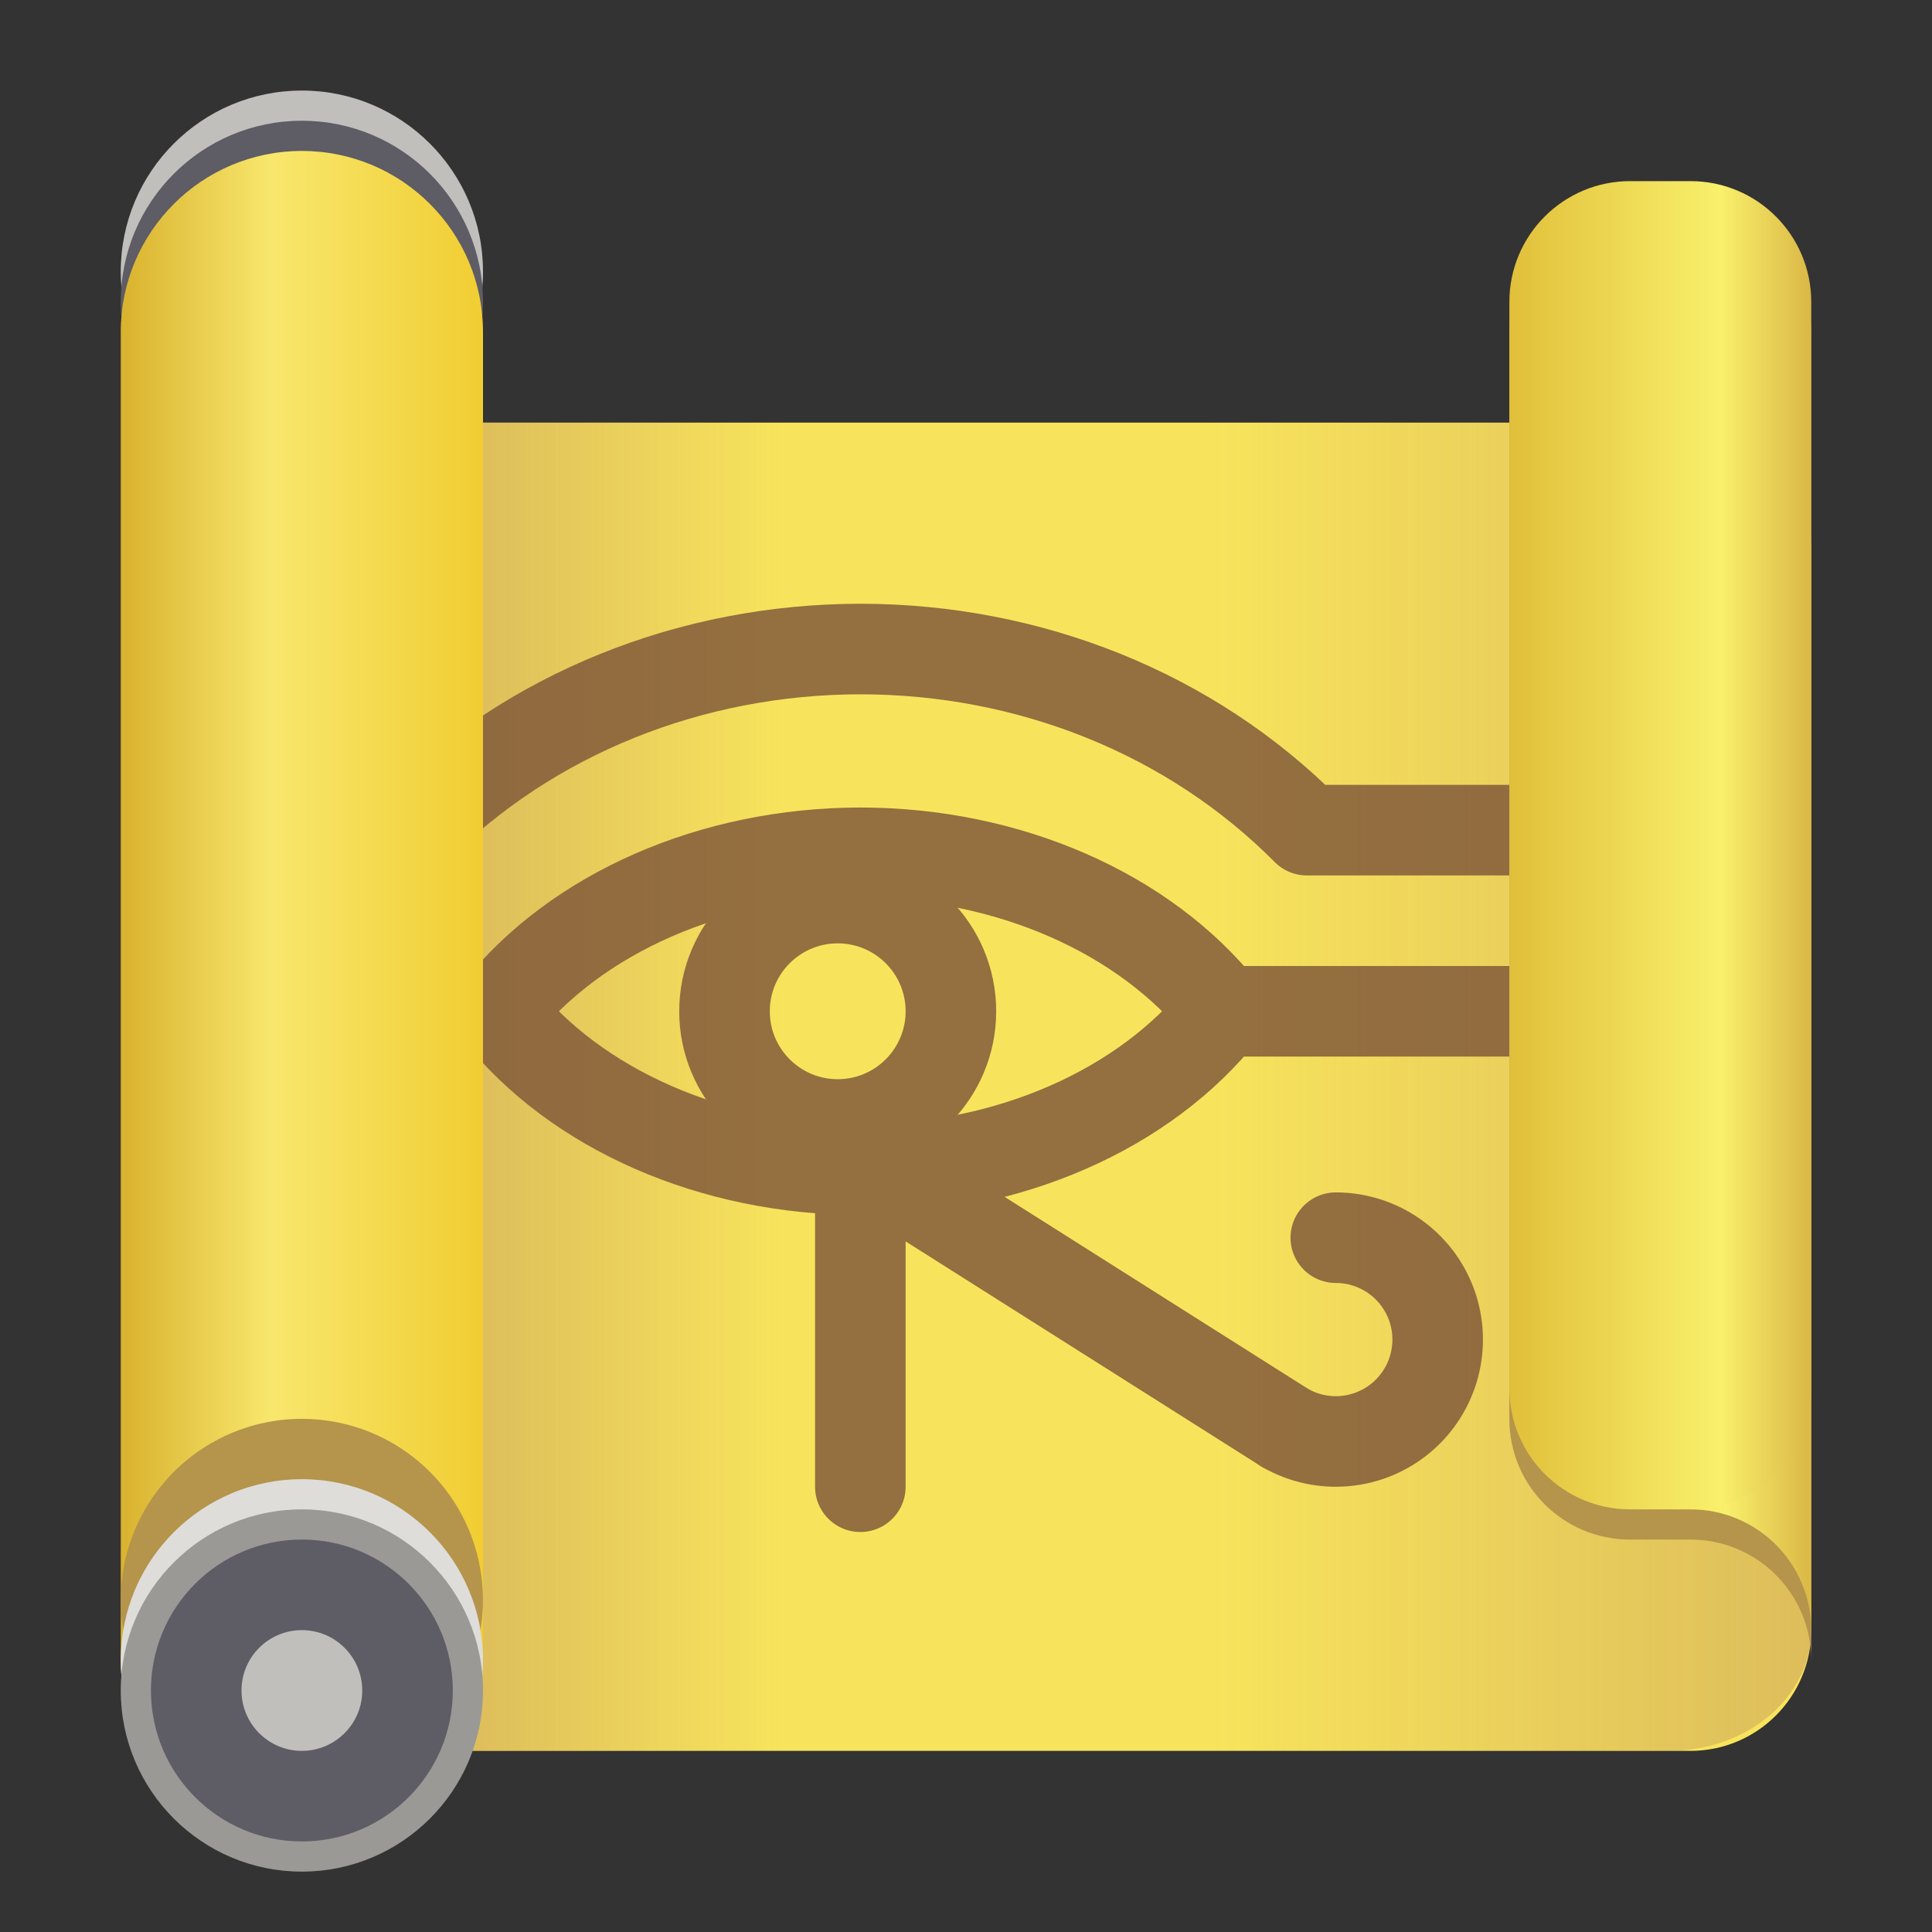
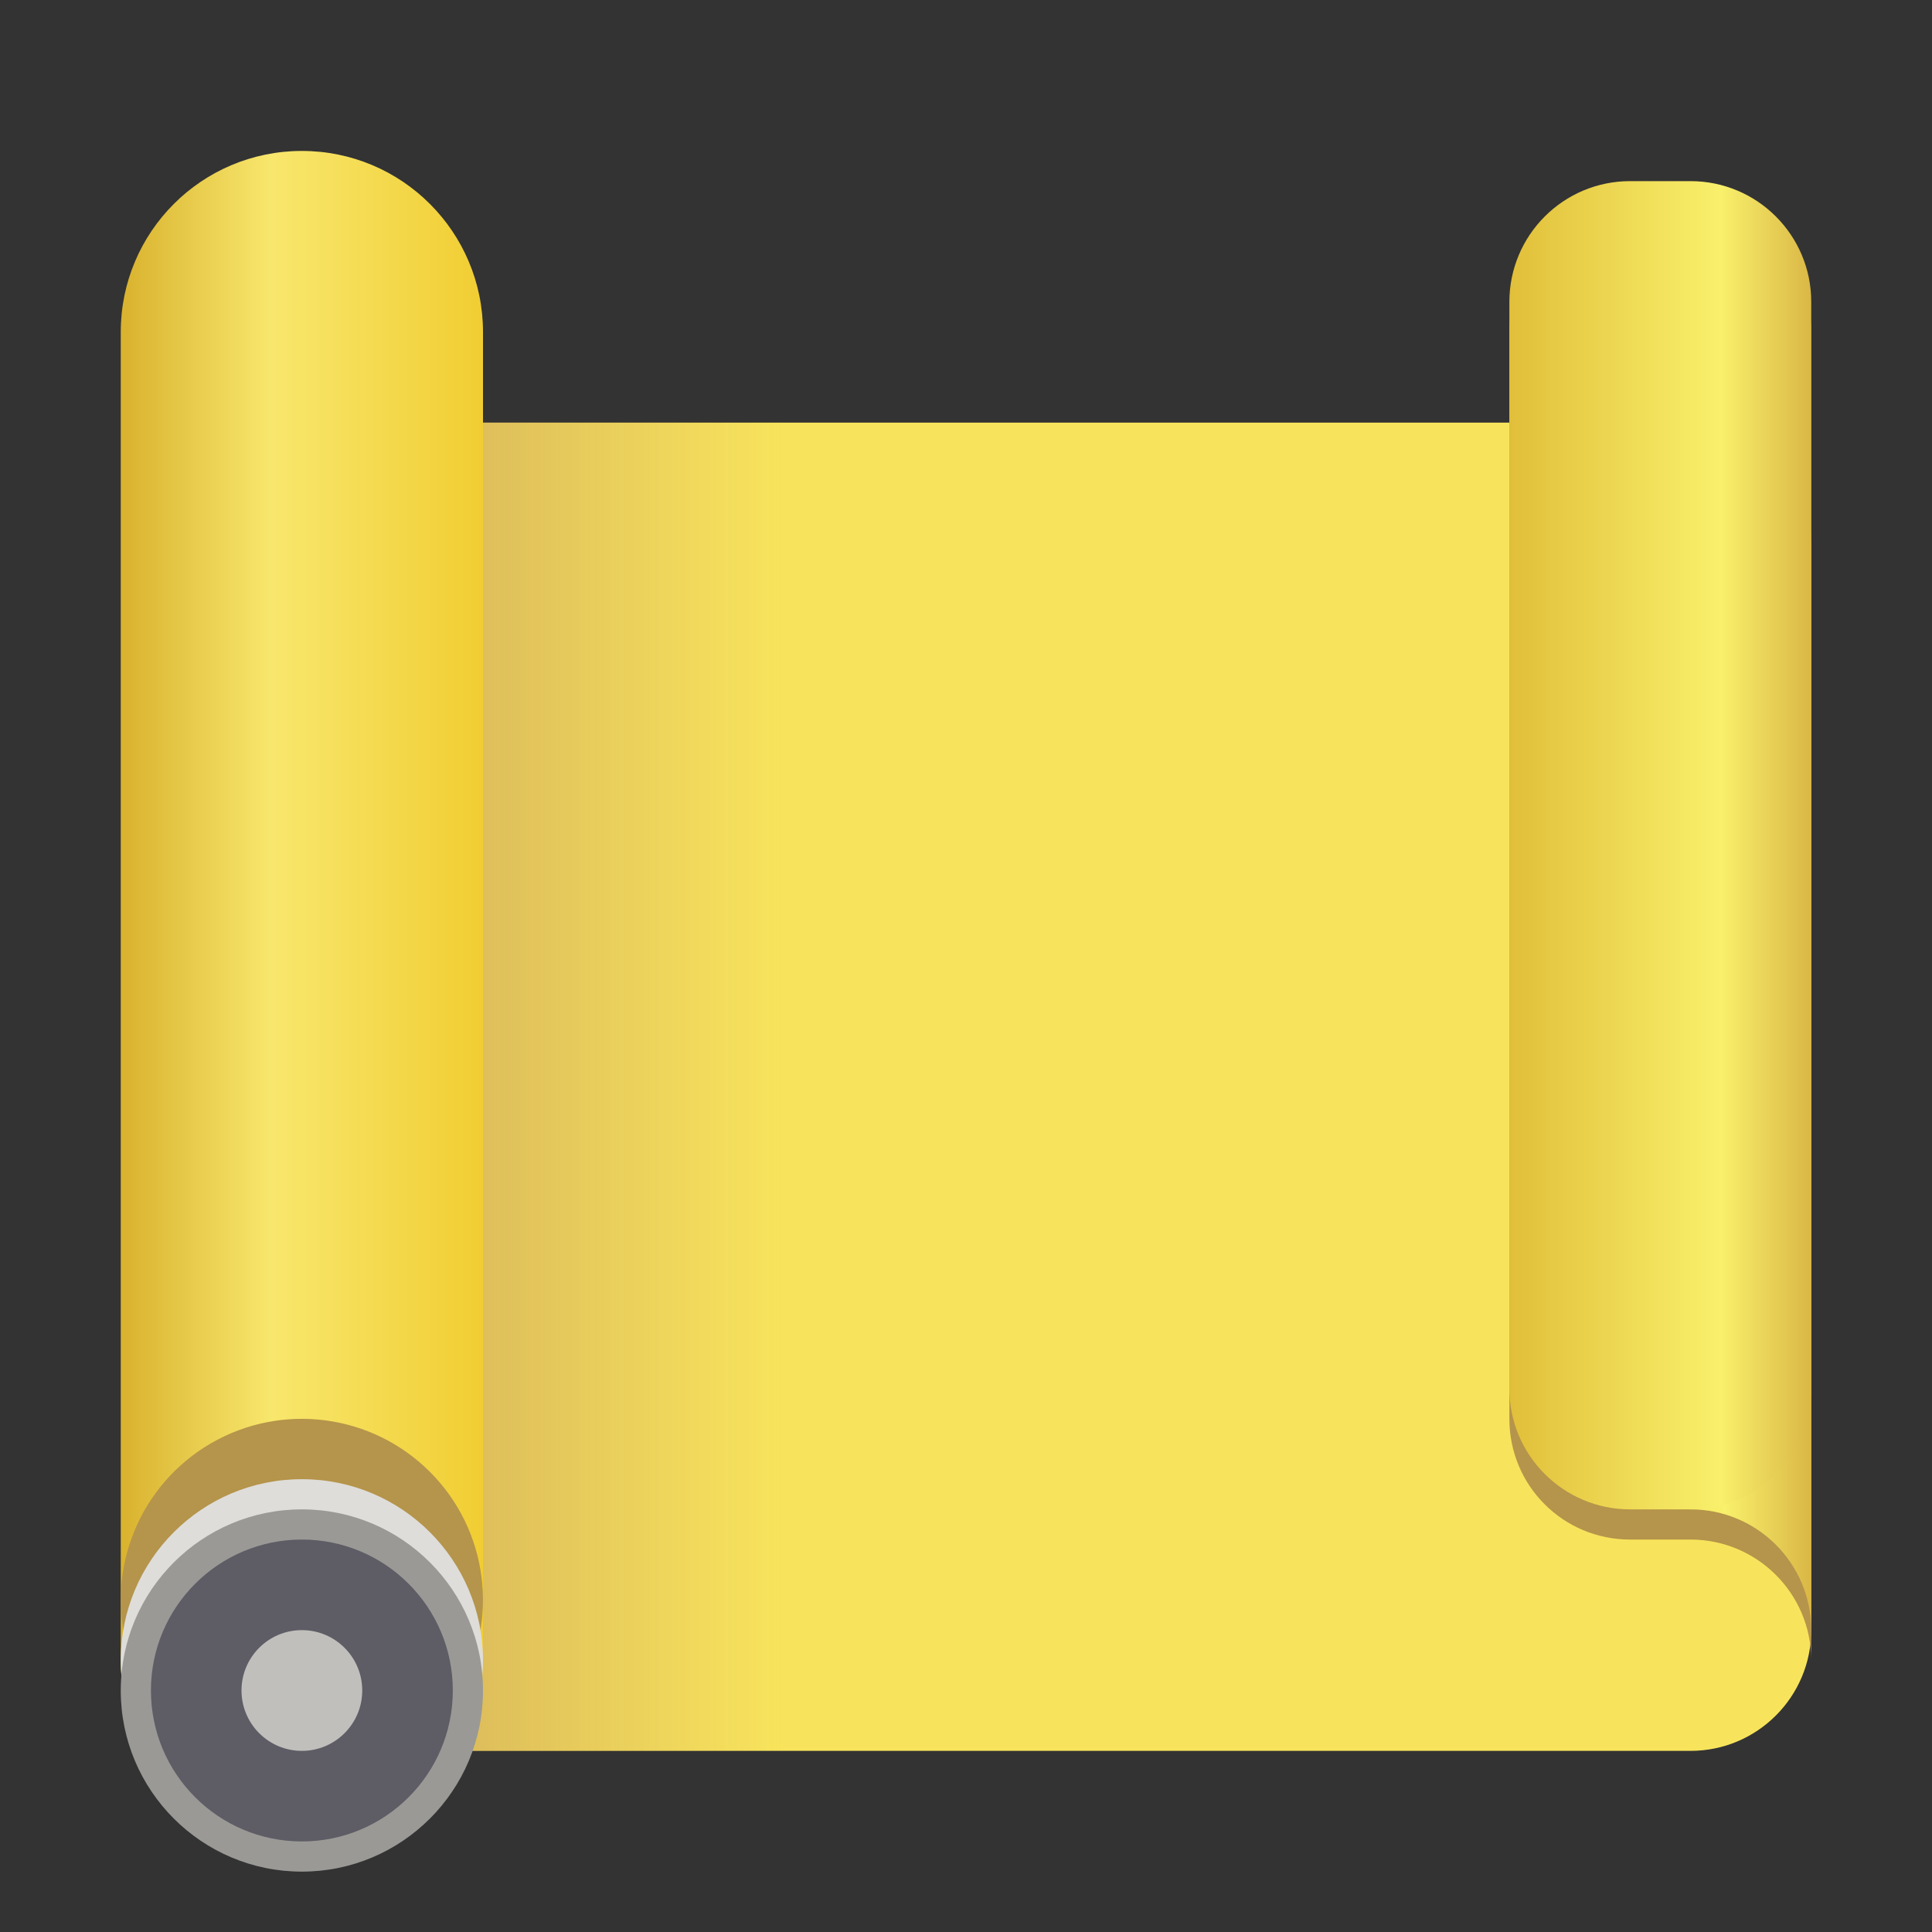
<svg xmlns="http://www.w3.org/2000/svg" xmlns:xlink="http://www.w3.org/1999/xlink" height="128px" viewBox="0 0 128 128" width="128px">
  <rect x="0" y="0" width="128" height="128" fill="#333333" stroke="none" />
  <filter id="a" height="100%" width="100%" x="0%" y="0%">
    <feColorMatrix color-interpolation-filters="sRGB" values="0 0 0 0 1 0 0 0 0 1 0 0 0 0 1 0 0 0 1 0" />
  </filter>
  <mask id="b">
    <g filter="url(#a)">
      <rect fill-opacity="0.4" height="153.6" width="153.6" x="-12.8" y="-12.8" />
    </g>
  </mask>
  <linearGradient id="c" gradientUnits="userSpaceOnUse">
    <stop offset="0" stop-color="#b5835a" />
    <stop offset="1" stop-color="#b5835a" stop-opacity="0" />
  </linearGradient>
  <linearGradient id="d" gradientTransform="matrix(-5 0 0 1 -62 -156)" x1="-38" x2="-30" xlink:href="#c" y1="244" y2="244" />
  <clipPath id="e">
-     <rect height="152" width="192" />
-   </clipPath>
+     </clipPath>
  <mask id="f">
    <g filter="url(#a)">
      <rect fill-opacity="0.42" height="153.6" width="153.6" x="-12.8" y="-12.8" />
    </g>
  </mask>
  <linearGradient id="g" gradientTransform="matrix(2.75 0 0 1 142.5 -156)" x1="-38" x2="-30" xlink:href="#c" y1="244" y2="244" />
  <clipPath id="h">
    <rect height="152" width="192" />
  </clipPath>
  <mask id="i">
    <g filter="url(#a)">
-       <rect fill-opacity="0.85" height="153.6" width="153.6" x="-12.8" y="-12.8" />
-     </g>
+       </g>
  </mask>
  <clipPath id="j">
    <rect height="152" width="192" />
  </clipPath>
  <linearGradient id="k" gradientTransform="matrix(-1 0 0 1.399 0 -264.112)" gradientUnits="userSpaceOnUse" x1="-32" x2="-7.999" y1="235.97" y2="235.97">
    <stop offset="0" stop-color="#f1cd32" />
    <stop offset="0.583" stop-color="#f8e76d" />
    <stop offset="1" stop-color="#d9b22e" />
  </linearGradient>
  <linearGradient id="l" gradientTransform="matrix(-1 0 0 1 0 -172)" gradientUnits="userSpaceOnUse" x1="-120" x2="-101" y1="244" y2="244">
    <stop offset="0" stop-color="#dab746" />
    <stop offset="0.3" stop-color="#f9f06b" />
    <stop offset="1" stop-color="#e4cf3c" />
  </linearGradient>
  <linearGradient id="m" gradientTransform="matrix(-1 0 0 1 0 -172)" gradientUnits="userSpaceOnUse" x1="-120" x2="-100" y1="228" y2="228">
    <stop offset="0" stop-color="#dab746" />
    <stop offset="0.3" stop-color="#f9f06b" />
    <stop offset="1" stop-color="#e1bf3a" />
  </linearGradient>
-   <path d="m 32 18 c 0 6.625 -5.375 12 -12 12 c -6.629 0 -12 -5.375 -12 -12 c 0 -6.629 5.371 -12 12 -12 c 6.625 0 12 5.371 12 12 z m 0 0" fill="#c0bfbc" />
-   <path d="m 32 20 c 0 6.625 -5.375 12 -12 12 c -6.629 0 -12 -5.375 -12 -12 c 0 -6.629 5.371 -12 12 -12 c 6.625 0 12 5.371 12 12 z m 0 0" fill="#5e5c64" />
  <path d="m 112 28 h -84 c -4.418 0 -8 3.582 -8 8 v 72 c 0 4.418 3.582 8 8 8 h 84 c 4.418 0 8 -3.582 8 -8 v -72 c 0 -4.418 -3.582 -8 -8 -8 z m 0 0" fill="#f8e45c" />
  <g mask="url(#b)">
    <g clip-path="url(#e)" transform="matrix(1 0 0 1 -8 -16)">
      <path d="m 118.59 44 h -33.457 c -5.199 0 -9.414 3.582 -9.414 8 v 72 c 0 4.418 4.215 8 9.414 8 h 33.457 c 5.195 0 9.41 -3.582 9.41 -8 v -72 c 0 -4.418 -4.215 -8 -9.41 -8 z m 0 0" fill="url(#d)" />
    </g>
  </g>
  <g mask="url(#f)">
    <g clip-path="url(#h)" transform="matrix(1 0 0 1 -8 -16)">
      <path d="m 38 44 h 22 v 88 h -22 z m 0 0" fill="url(#g)" />
    </g>
  </g>
  <g mask="url(#i)">
    <g clip-path="url(#j)" fill="none" stroke="#825b3a" stroke-linecap="round" stroke-linejoin="round" transform="matrix(1 0 0 1 -8 -16)">
      <path d="m 64 221 c -6.508 0.005 -12.555 2.651 -16 7 c 3.445 4.349 9.492 6.995 16 7 c 6.513 -0.003 12.565 -2.646 16.013 -7 c -3.448 -4.352 -9.5 -6.997 -16.013 -7 z m 0 0" stroke-width="4" transform="matrix(1.5 0 0 1.5 -31 -259)" />
      <path d="m 80 228 h 18" stroke-width="4" transform="matrix(1.5 0 0 1.5 -31 -259)" />
-       <path d="m 68 228 c 0 2.76 -2.24 5 -5 5 c -2.76 0 -5 -2.24 -5 -5 s 2.24 -5 5 -5 c 2.76 0 5 2.24 5 5 z m 0 0" stroke-width="4" transform="matrix(1.5 0 0 1.5 -31 -259)" />
      <g stroke-width="4">
        <path d="m 65.818 235.682 l 16.932 10.714" transform="matrix(1.5 0 0 1.5 -31 -259)" />
        <path d="m 85 238 c 1.891 0 3.581 1.182 4.229 2.961 c 0.646 1.779 0.112 3.771 -1.336 4.987 c -1.451 1.216 -3.505 1.396 -5.143 0.448" transform="matrix(1.5 0 0 1.5 -31 -259)" />
        <path d="m 64 236 v 13" transform="matrix(1.5 0 0 1.5 -31 -259)" />
        <path d="m 98 40 h -14.279 c -5.117 -5.159 -12.255 -7.997 -19.719 -8 h -0.01 c -7.458 0.008 -14.589 2.844 -19.701 8" transform="matrix(1.5 0 0 1.5 -31 11)" />
      </g>
    </g>
  </g>
  <path d="m 20 10 c -6.629 0 -12 5.371 -12 12 v 87.996 c 0 6.629 5.371 12.004 12 12.004 s 12 -5.375 12 -12.004 v -87.996 c 0 -6.629 -5.371 -12 -12 -12 z m 0 0" fill="url(#k)" />
  <path d="m 8.41 109.105 c -1.406 -5.246 0.887 -10.781 5.59 -13.496 s 10.645 -1.934 14.484 1.906 s 4.621 9.781 1.906 14.484" fill="#b5944b" />
  <path d="m 108 14 c -4.434 0 -8 3.566 -8 8 v 72 c 0 4.434 3.566 8 8 8 h 4 c 4.418 0 8 3.582 8 8 v -88 c 0 -4.434 -3.566 -8 -8 -8 z m 0 0" fill="#b5944b" />
  <path d="m 112 36 v 64 c 4.418 0 8 3.582 8 8 v -72 z m 0 0" fill="url(#l)" />
  <path d="m 112 12 h -4 c -4.418 0 -8 3.582 -8 8 v 72 c 0 4.418 3.582 8 8 8 h 4 c 4.418 0 8 -3.582 8 -8 v -72 c 0 -4.418 -3.582 -8 -8 -8 z m 0 0" fill="url(#m)" />
  <path d="m 32 110 c 0 6.625 -5.375 12 -12 12 c -6.629 0 -12 -5.375 -12 -12 c 0 -6.629 5.371 -12 12 -12 c 6.625 0 12 5.371 12 12 z m 0 0" fill="#deddda" />
  <path d="m 32 112 c 0 6.625 -5.375 12 -12 12 c -6.629 0 -12 -5.375 -12 -12 c 0 -6.629 5.371 -12 12 -12 c 6.625 0 12 5.371 12 12 z m 0 0" fill="#9a9996" />
  <path d="m 30 112 c 0 5.523 -4.477 10 -10 10 s -10 -4.477 -10 -10 s 4.477 -10 10 -10 s 10 4.477 10 10 z m 0 0" fill="#5e5c64" />
  <path d="m 24 112 c 0 2.207 -1.793 4 -4 4 c -2.211 0 -4 -1.793 -4 -4 c 0 -2.211 1.789 -4 4 -4 c 2.207 0 4 1.789 4 4 z m 0 0" fill="#c0bfbc" />
</svg>